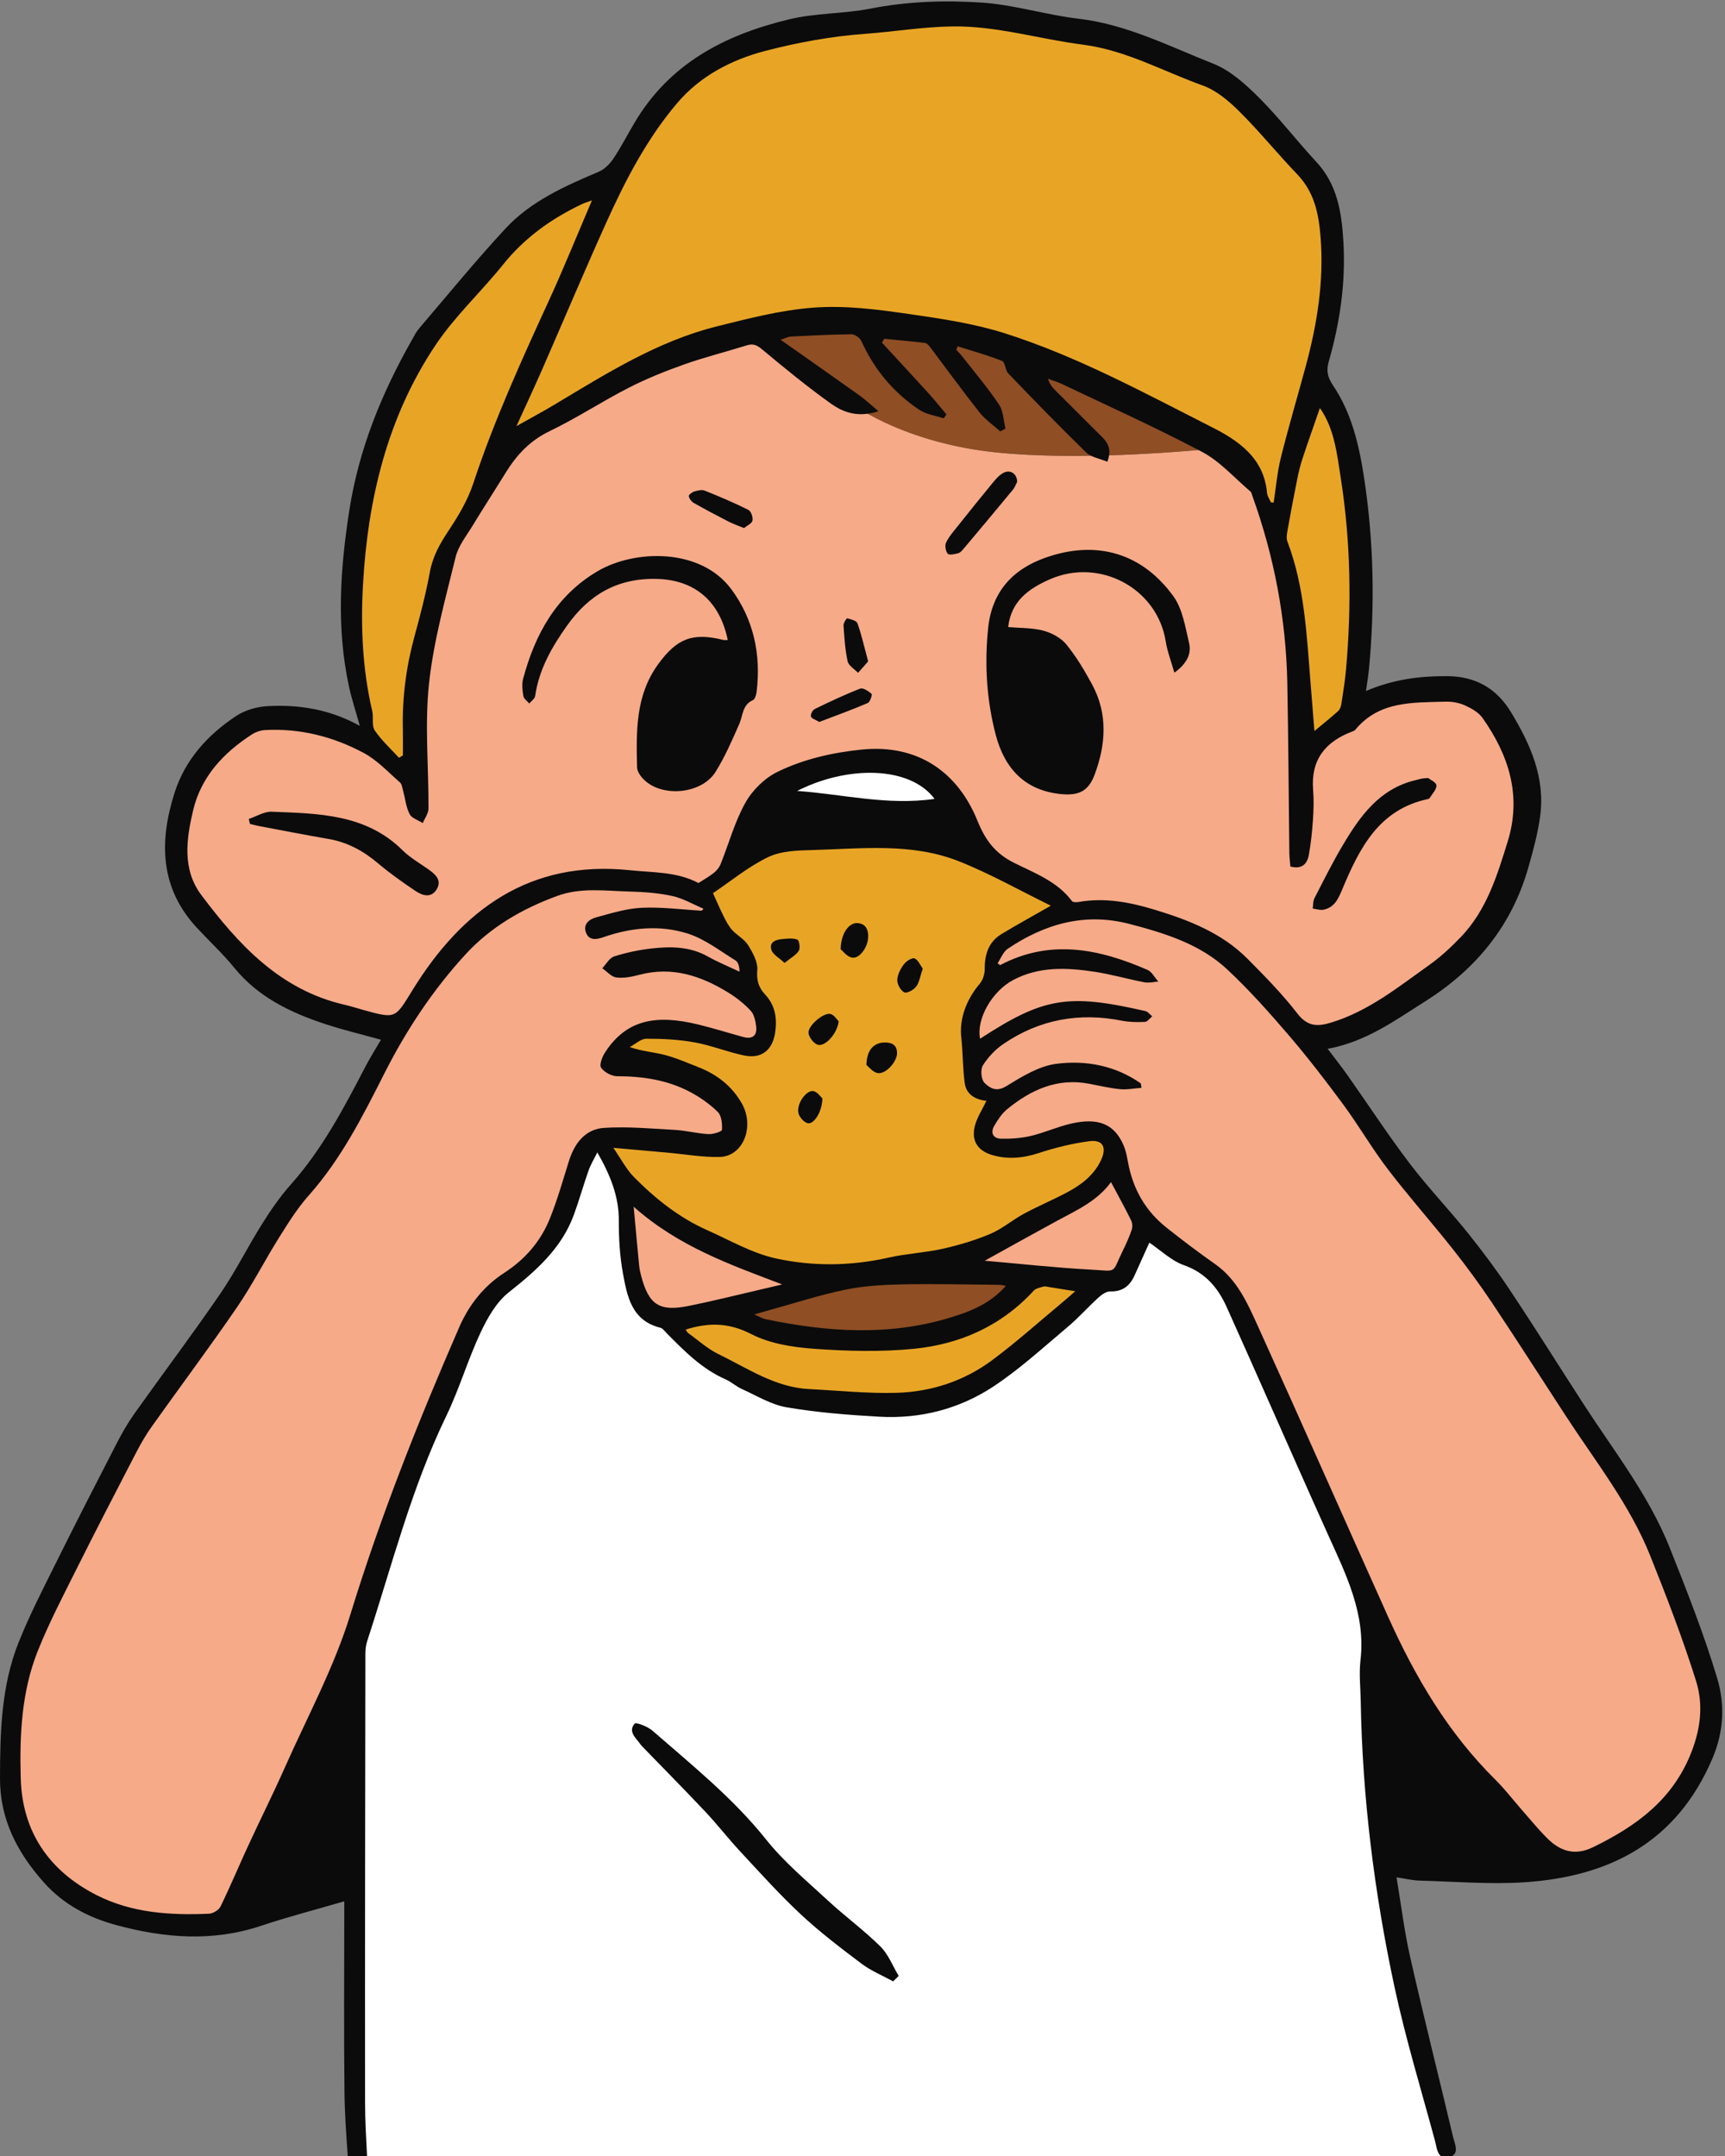
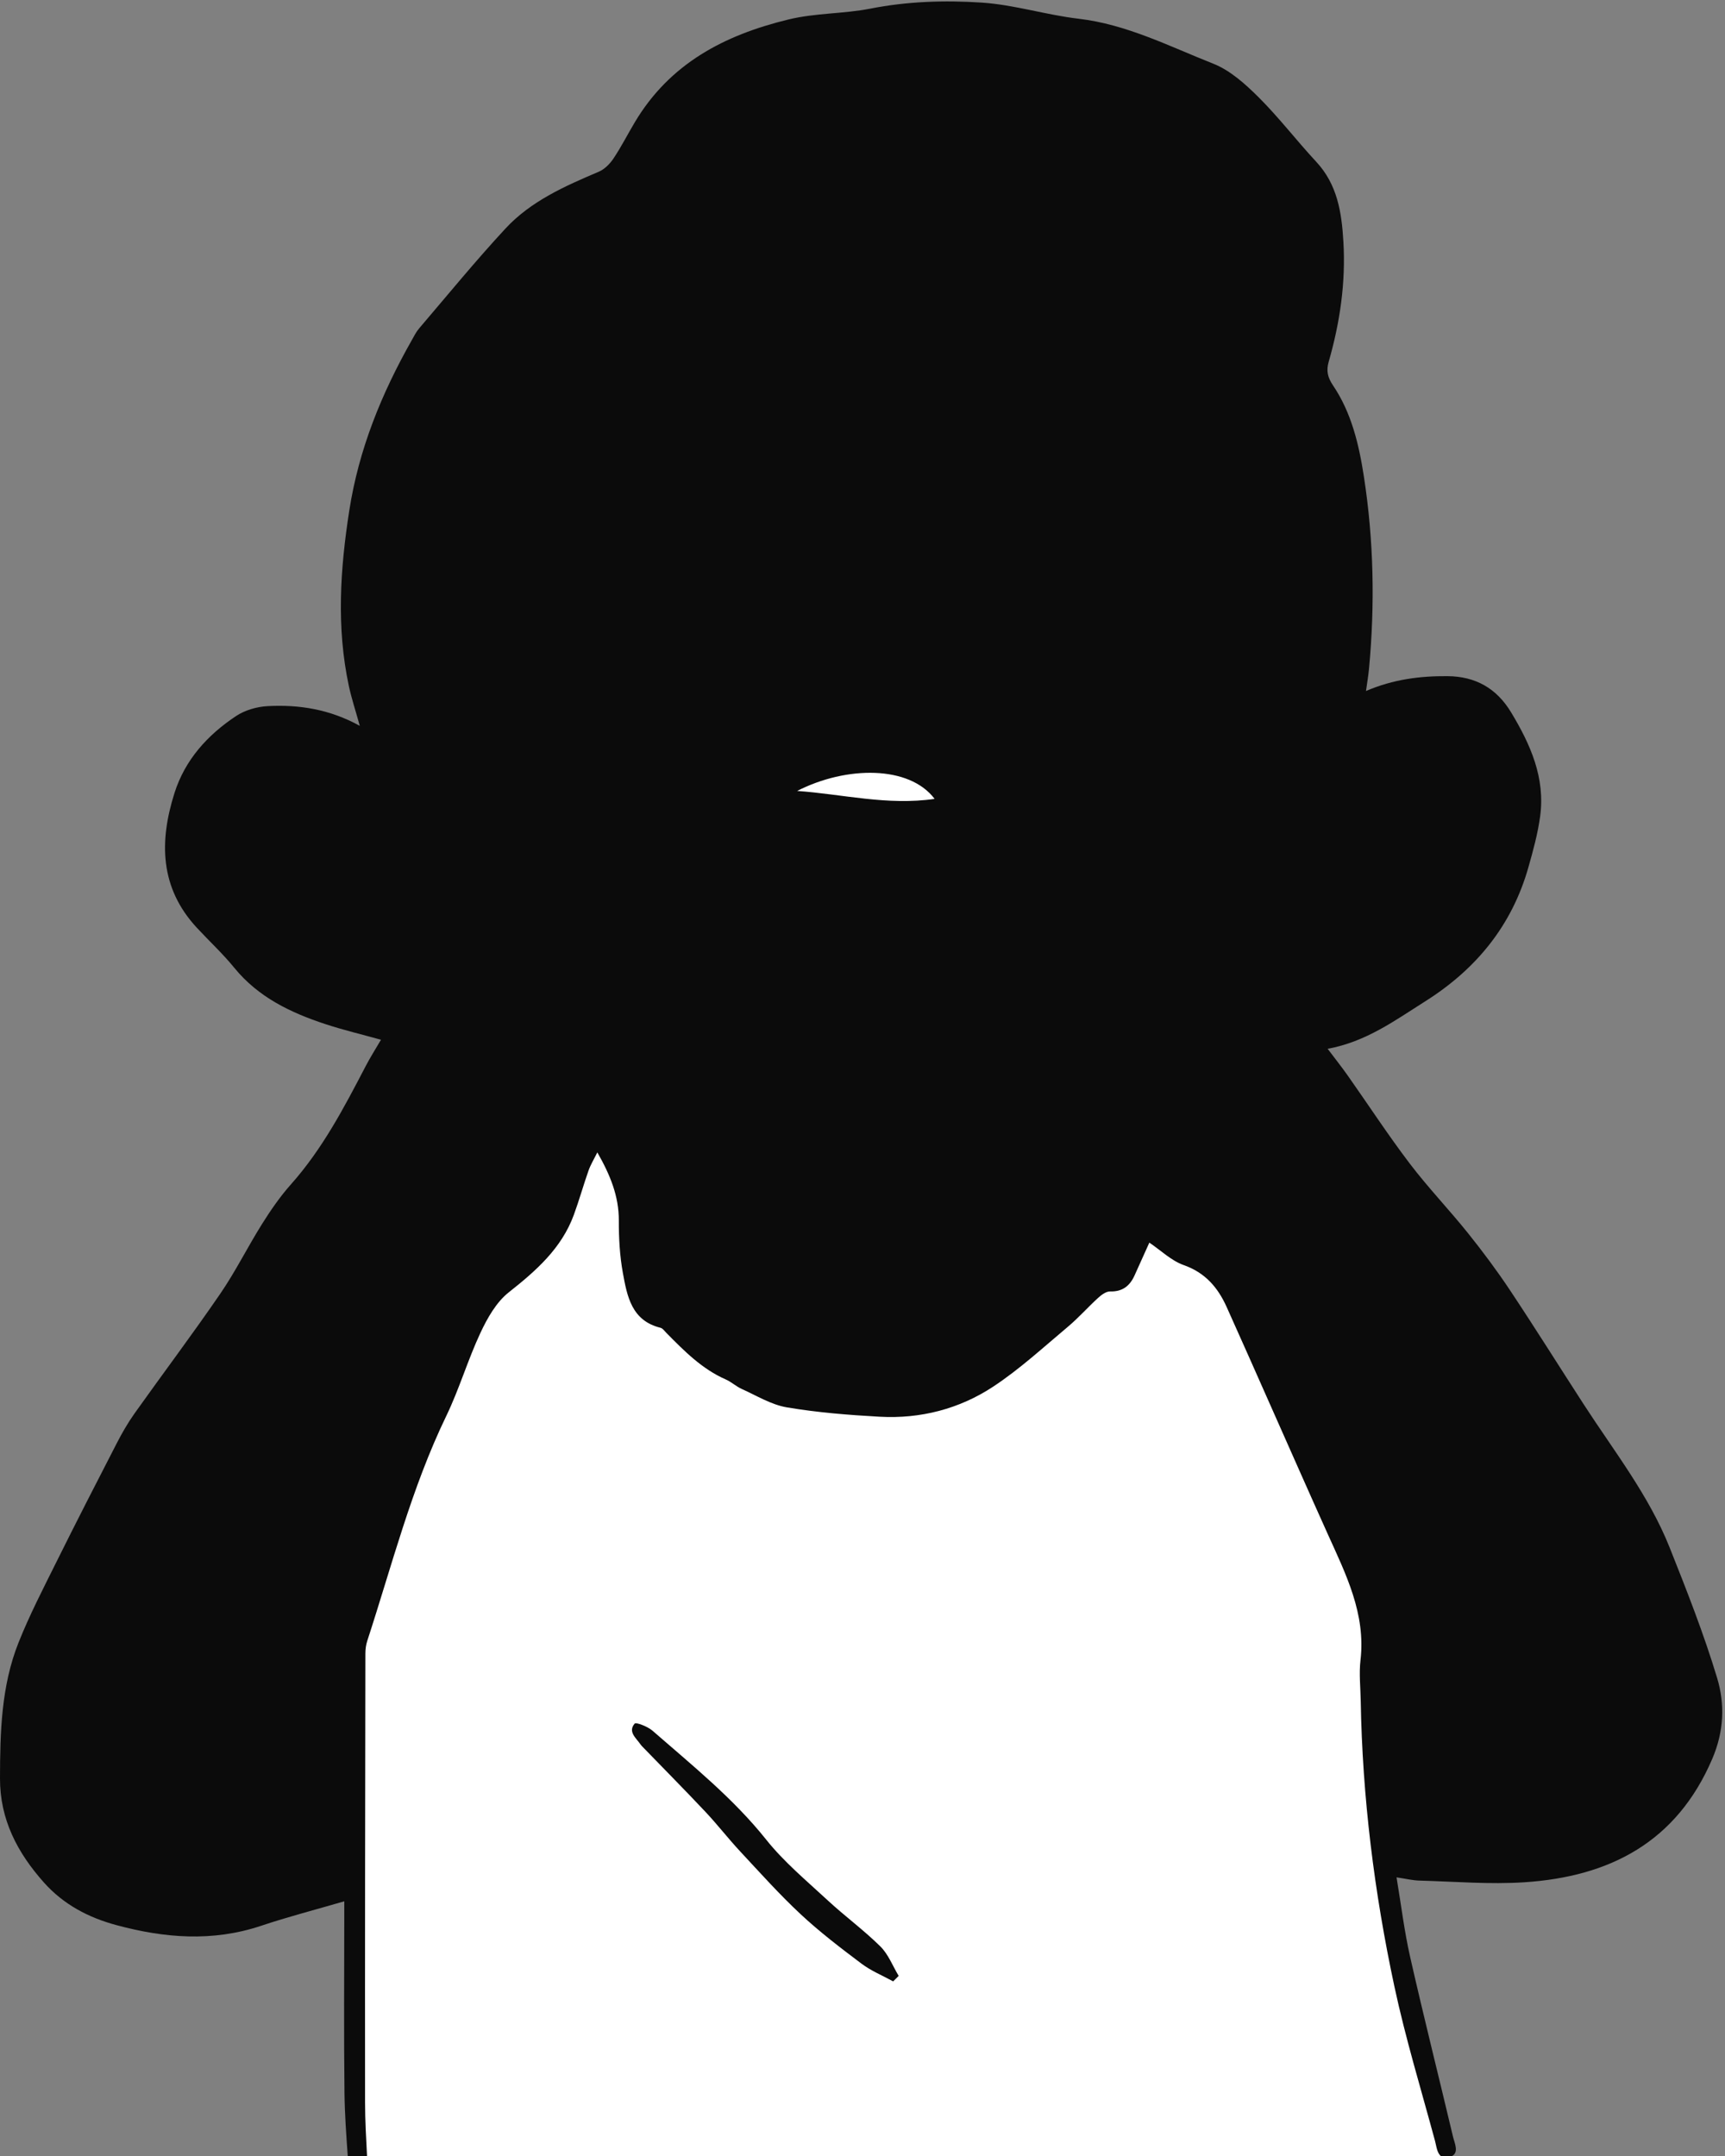
<svg xmlns="http://www.w3.org/2000/svg" height="597.5" preserveAspectRatio="xMidYMid meet" version="1.0" viewBox="-0.0 -0.4 478.0 597.5" width="478.0" zoomAndPan="magnify">
  <rect x="-0.0" y="-0.4" width="478.0" height="597.5" fill="#808080" stroke="none" />
  <g id="change1_1">
    <path d="M475.82,464.629c-3.701-12.272-8.42-24.262-13.173-36.186c-5.768-14.472-15.417-26.702-23.8-39.655 c-6.8-10.508-13.439-21.122-20.37-31.542c-3.636-5.467-7.574-10.757-11.682-15.882c-5.259-6.56-11.107-12.658-16.187-19.346 c-6-7.9-11.432-16.23-17.15-24.346c-1.649-2.34-3.434-4.584-5.565-7.413c10.678-1.955,18.692-7.889,27.077-13.184 c14.108-8.907,23.979-20.988,28.556-37.135c1.318-4.648,2.609-9.361,3.252-14.132c1.436-10.651-2.668-19.86-8.023-28.749 c-4.076-6.766-9.935-10.01-17.661-10.072c-7.594-0.061-15.047,0.875-22.575,4.114c0.322-2.336,0.65-4.205,0.827-6.089 c1.681-17.829,1.325-35.632-1.406-53.32c-1.368-8.866-3.429-17.682-8.559-25.279c-1.498-2.218-1.911-4.071-1.199-6.55 c3.123-10.865,4.743-21.909,4.075-33.27c-0.478-8.127-1.656-15.845-7.536-22.169c-5.435-5.845-10.304-12.236-15.949-17.858 c-3.682-3.666-7.882-7.461-12.591-9.321c-12.185-4.812-23.971-10.891-37.336-12.456c-8.981-1.052-17.794-3.868-26.778-4.466 C261.788-0.361,251.42-0.028,241.123,2c-7.437,1.465-15.085,1.162-22.648,3.001c-17.852,4.341-32.894,12.245-42.573,28.489 c-1.989,3.339-3.757,6.82-5.912,10.045c-0.991,1.483-2.471,2.977-4.073,3.657c-9.399,3.991-18.792,8.141-25.834,15.732 c-8.293,8.939-16.015,18.409-23.942,27.685c-0.832,0.973-1.415,2.169-2.054,3.295c-8.365,14.758-14.648,30.172-17.294,47.142 c-2.538,16.275-3.597,32.394-0.142,48.595c0.746,3.5,1.885,6.916,3.051,11.119c-8.346-4.612-16.853-5.936-25.571-5.464 c-2.967,0.16-6.257,1.112-8.711,2.74c-7.91,5.245-14.156,12.123-17.08,21.366c-4.241,13.406-4.058,26.218,6.176,37.278 c3.449,3.727,7.205,7.197,10.403,11.125c6.653,8.168,15.621,12.448,25.265,15.621c4.992,1.642,10.122,2.862,15.384,4.326 c-1.442,2.473-2.945,4.826-4.229,7.292c-5.99,11.5-11.985,22.967-20.708,32.769c-2.991,3.362-5.591,7.128-7.99,10.948 c-4.005,6.376-7.36,13.181-11.609,19.38c-7.687,11.216-15.875,22.088-23.753,33.174c-1.867,2.627-3.484,5.46-4.963,8.328 c-5.641,10.941-11.254,21.897-16.728,32.921c-3.645,7.34-7.426,14.65-10.452,22.25C0.333,466.871,0.026,479.67,0,492.469 c-0.023,11.367,4.813,20.569,12.145,28.809c5.445,6.119,12.325,9.734,20.09,11.833c13.348,3.609,26.68,4.689,40.126,0.189 c7.438-2.489,15.052-4.453,23.041-6.787c0,1.417,0,2.462,0,3.508c-0.002,16.535-0.142,33.073,0.055,49.605 c0.07,5.854,0.488,11.706,0.911,17.555h5.346h297.631h2.886c2.153-1.056,0.827-3.62,0.393-5.454 c-3.927-16.585-8.09-33.115-11.861-49.735c-1.634-7.201-2.515-14.573-3.78-22.114c2.532,0.372,4.429,0.847,6.338,0.898 c9.713,0.26,19.474,1.099,29.135,0.462c23.605-1.557,42.125-11.115,52.011-34.191C477.727,479.436,478.012,471.895,475.82,464.629z" fill="#0b0b0b" />
  </g>
  <g id="change2_1">
-     <path d="M150.168,102.147c5.926-13.54,11.661-27.165,17.732-40.64c5.335-11.841,11.328-23.422,19.765-33.356 c6.354-7.482,14.975-12,24.451-14.459c9.055-2.35,18.189-4.027,27.634-4.719c8.017-0.588,16.002-1.933,24.109-2.052 c12.332-0.18,24.085,3.507,36.147,5.045c11.932,1.522,22.265,7.381,33.282,11.335c3.785,1.359,7.245,4.313,10.173,7.223 c5.582,5.547,10.551,11.705,16.007,17.386c4.762,4.957,5.96,10.972,6.468,17.482c0.956,12.25-0.972,24.114-4.156,35.853 c-2.284,8.421-4.765,16.791-6.87,25.255c-1.006,4.044-1.344,8.255-1.984,12.39c-0.251-0.021-0.503-0.043-0.754-0.064 c-0.372-0.879-0.997-1.735-1.076-2.639c-0.841-9.617-7.863-14.447-15.225-18.175c-18.778-9.508-37.339-19.667-57.485-26.059 c-8.464-2.686-17.421-4.02-26.251-5.292c-8.943-1.288-17.898-2.515-27.079-1.778c-9.023,0.725-17.604,2.975-26.309,5.139 c-16.674,4.146-30.862,13.201-45.308,21.838c-3.134,1.873-6.359,3.594-10.323,5.825C145.682,112.041,147.99,107.122,150.168,102.147 z M175.636,325.769c-2.062-2.09-3.449-4.848-5.675-8.068c5.57,0.496,10.307,0.915,15.043,1.339c4.812,0.43,9.635,1.303,14.434,1.19 c6.45-0.151,9.772-8.362,6.135-14.804c-2.696-4.775-6.835-8.027-11.923-10.029c-3.113-1.225-6.204-2.592-9.426-3.432 c-3.063-0.799-6.283-0.995-9.715-2.191c1.536-0.812,3.07-2.301,4.608-2.306c4.458-0.015,8.982,0.218,13.362,1.01 c4.646,0.84,9.106,2.673,13.738,3.631c4.857,1.004,7.878-1.534,8.59-6.413c0.578-3.958-0.003-7.503-2.827-10.536 c-1.734-1.862-2.383-3.852-2.133-6.668c0.201-2.255-1.252-4.878-2.554-6.975c-1.038-1.673-3.077-2.691-4.442-4.207 c-0.985-1.093-1.683-2.481-2.349-3.817c-1.091-2.187-2.051-4.439-2.932-6.367c4.95-3.323,9.803-7.369,15.328-10.011 c3.609-1.726,8.18-1.823,12.339-1.941c13.572-0.382,27.391-2.052,40.41,3.092c8.656,3.42,16.824,8.072,25.538,12.332 c-5.09,2.914-9.423,5.29-13.648,7.846c-3.608,2.183-4.695,5.641-4.674,9.712c0.007,1.352-0.477,3.002-1.332,4.011 c-3.696,4.36-5.742,9.683-5.161,14.954c0.466,4.227,0.384,8.472,0.956,12.652c0.428,3.131,2.922,4.583,6.021,4.904 c-1.146,2.348-2.383,4.268-3.046,6.37c-1.333,4.225,0.262,7.305,4.46,8.595c4.344,1.335,8.633,0.955,13.021-0.475 c4.573-1.49,9.316-2.683,14.076-3.299c3.832-0.496,4.869,1.781,3.231,5.25c-2.013,4.264-5.513,6.86-9.457,8.956 c-3.908,2.077-8.009,3.794-11.902,5.897c-3.188,1.722-6.023,4.187-9.327,5.584c-4.231,1.789-8.712,3.121-13.202,4.127 c-4.935,1.106-10.067,1.332-14.999,2.448c-10.413,2.356-20.947,2.469-31.188,0.23c-6.604-1.444-12.76-5.037-19.041-7.835 C188.173,337.048,181.578,331.792,175.636,325.769z M248.637,271.202c-0.033,1.182,0.931,2.911,1.945,3.424 c0.693,0.351,2.621-0.688,3.3-1.615c0.901-1.231,1.124-2.958,1.806-4.966c-0.672-0.914-1.249-2.431-2.266-2.832 c-0.699-0.276-2.326,0.762-2.97,1.633C249.529,268.097,248.679,269.717,248.637,271.202z M240.093,294.747 c0.637,0.497,1.702,1.928,3.021,2.221c2.26,0.503,5.587-3.193,5.465-5.674c-0.109-2.216-1.538-2.82-3.509-2.786 C242.151,288.559,240.137,290.602,240.093,294.747z M232.949,262.666c0.636,0.512,1.699,1.992,3.032,2.299 c2.186,0.504,4.679-2.986,4.603-6.036c-0.048-1.943-0.845-3.374-3.004-3.506C235.245,255.281,233.003,258.287,232.949,262.666z M224.041,285.891c0.133,1.203,1.421,2.878,2.544,3.241c1.996,0.644,5.416-3.007,5.815-6.494c-0.485-0.464-1.237-1.774-2.258-2.036 C228.25,280.117,223.817,283.869,224.041,285.891z M221.199,307.871c0.156,1.13,1.428,2.642,2.508,2.985 c1.749,0.555,4.13-3.101,4.176-6.872c-0.507-0.445-1.325-1.702-2.398-1.983C223.624,301.514,220.825,305.162,221.199,307.871z M217.398,266.468c1.733-1.411,3.191-2.174,3.951-3.378c0.456-0.721,0.12-2.88-0.385-3.082c-1.2-0.481-2.722-0.291-4.096-0.172 c-1.813,0.157-3.809,0.757-3.108,3.015C214.161,264.141,215.876,265.024,217.398,266.468z M103.835,202.014 c1.875,2.776,4.439,5.087,6.721,7.589c0.36-0.22,0.719-0.439,1.079-0.659c0-2.435,0.045-4.872-0.008-7.306 c-0.189-8.697,0.916-17.212,3.207-25.612c1.617-5.926,3.177-11.89,4.288-17.924c0.791-4.297,2.742-7.776,5.11-11.339 c2.722-4.096,5.349-8.473,6.88-13.104c5.775-17.465,13.362-34.142,21.014-50.817c4.07-8.868,7.721-17.929,11.908-27.712 c-1.56,0.573-2.146,0.738-2.689,0.995c-8.498,4.025-15.947,9.326-21.914,16.762c-6.075,7.572-13.342,14.29-18.71,22.305 c-13.38,19.979-18.797,42.686-20.134,66.411c-0.662,11.758-0.143,23.518,2.568,35.082 C103.567,198.436,102.942,200.693,103.835,202.014z M289.159,356.152c-0.951,0.266-2.114,0.483-2.725,1.147 c-8.984,9.785-20.438,14.855-33.311,16.109c-9.068,0.883-18.326,0.643-27.434-0.005c-5.939-0.423-12.313-1.406-17.494-4.076 c-6.177-3.184-11.773-3.277-18.183-1.259c0.277,0.419,0.393,0.757,0.63,0.927c2.784,1.996,5.382,4.385,8.422,5.863 c8.094,3.935,15.713,9.23,25.149,9.703c8.079,0.405,16.173,1.267,24.236,1.036c9.656-0.277,18.765-3.29,26.561-9.103 c6.738-5.024,13.013-10.67,19.485-16.049c1.004-0.834,1.971-1.712,3.45-3.002c-2.949-0.47-5.067-0.812-7.187-1.141 C290.225,356.218,289.641,356.017,289.159,356.152z M360.931,126.672c-0.606,1.83-1.063,3.719-1.444,5.61 c-0.957,4.755-1.861,9.521-2.715,14.296c-0.181,1.012-0.373,2.198-0.029,3.101c4.802,12.623,5.335,25.932,6.414,39.155 c0.347,4.254,0.683,8.509,1.072,13.354c2.508-2.089,4.593-3.742,6.563-5.523c0.499-0.452,0.795-1.285,0.903-1.986 c0.494-3.198,1.013-6.4,1.297-9.621c1.562-17.706,1.285-35.402-1.465-52.958c-1.048-6.689-1.758-13.687-5.781-19.416 C364.127,117.365,362.477,122.001,360.931,126.672z" fill="#e8a525" />
-   </g>
+     </g>
  <g id="change3_1">
    <path d="M397.644,592.917c-3.85-14.27-8.185-28.441-11.273-42.878c-5.566-26.021-8.856-52.382-9.312-79.04 c-0.065-3.78-0.495-7.607-0.063-11.332c1.49-12.852-4.043-23.768-9.056-34.884c-5.279-11.705-10.448-23.46-15.665-35.193 c-4.122-9.271-8.207-18.559-12.381-27.807c-2.432-5.388-5.929-9.481-11.89-11.583c-3.422-1.207-6.273-4.034-9.519-6.224 c-1.35,2.994-2.718,6.015-4.075,9.042c-1.314,2.932-3.336,4.58-6.785,4.488c-1.098-0.029-2.397,0.929-3.31,1.759 c-2.869,2.608-5.446,5.552-8.412,8.037c-6.778,5.681-13.34,11.743-20.691,16.586c-9.381,6.181-20.139,8.959-31.448,8.336 c-8.608-0.474-17.253-1.164-25.739-2.598c-4.325-0.731-8.367-3.249-12.477-5.092c-1.563-0.701-2.879-1.957-4.446-2.644 c-6.592-2.893-11.501-7.888-16.43-12.878c-0.519-0.525-1.026-1.284-1.66-1.44c-8.002-1.974-9.234-8.733-10.414-15.193 c-0.868-4.755-1.135-9.676-1.121-14.521c0.02-6.739-2.361-12.597-5.955-18.892c-0.936,1.903-1.859,3.397-2.43,5.015 c-1.434,4.065-2.59,8.23-4.072,12.276c-3.417,9.333-10.461,15.501-18.044,21.499c-3.444,2.724-5.924,7.118-7.845,11.22 c-3.52,7.517-5.866,15.591-9.476,23.059c-9.647,19.958-15.043,41.365-21.878,62.284c-0.361,1.105-0.523,2.323-0.525,3.49 c-0.063,41.494-0.134,82.989-0.092,124.483c0.005,4.963,0.297,9.926,0.551,14.889h297.632 C398.201,596.352,398.029,594.344,397.644,592.917z M247.495,548.707c-2.936-1.611-6.109-2.907-8.758-4.899 c-5.781-4.348-11.566-8.76-16.847-13.685c-5.895-5.495-11.292-11.532-16.792-17.44c-3.305-3.55-6.28-7.408-9.602-10.941 c-5.696-6.056-11.548-11.965-17.333-17.937c-0.225-0.233-0.467-0.459-0.646-0.726c-1.215-1.804-3.602-3.517-1.659-5.808 c0.385-0.455,3.641,0.821,4.974,1.985c10.961,9.574,22.32,18.674,31.506,30.2c4.927,6.182,11.153,11.358,16.994,16.771 c4.748,4.4,10.018,8.251,14.615,12.792c2.218,2.192,3.418,5.413,5.079,8.169C248.516,547.695,248.006,548.201,247.495,548.707z M220.893,218.796c13.673-6.982,31.088-7.089,38.086,2.199C245.932,222.908,233.475,219.682,220.893,218.796z" fill="#fff" />
  </g>
  <g id="change4_1">
-     <path d="M250.011,355.542c8.963-0.183,17.934,0.049,26.901,0.123c0.497,0.004,0.994,0.15,1.821,0.283 c-4.4,5.03-10.074,7.203-15.78,8.911c-16.892,5.057-33.916,3.871-50.906,0.312c-0.771-0.162-1.482-0.618-3.047-1.294 c2-0.574,3.189-0.926,4.384-1.255c6.951-1.912,13.833-4.16,20.878-5.611C239.4,355.953,244.747,355.649,250.011,355.542z M294.322,106.046c-1.258-0.6-2.616-0.988-3.928-1.475c0.477,1.523,1.232,2.418,2.056,3.243c4.275,4.283,8.562,8.553,12.855,12.818 c1.372,1.363,2.395,2.83,2.022,5.157c10.297-0.306,19.416-1,24.765-1.473C319.726,117.805,306.947,112.068,294.322,106.046z M302.325,125.902c-0.5-0.249-0.961-0.534-1.34-0.903c-7.344-7.145-14.474-14.511-21.578-21.898c-0.87-0.905-0.847-3.12-1.737-3.475 c-3.999-1.594-8.178-2.736-12.292-4.041c-0.133,0.307-0.265,0.615-0.397,0.922c0.69,0.789,1.42,1.546,2.063,2.371 c3.314,4.256,6.821,8.385,9.8,12.866c1.199,1.804,1.222,4.391,1.78,6.621c-0.481,0.265-0.962,0.531-1.443,0.796 c-1.94-1.747-4.169-3.267-5.767-5.285c-4.689-5.923-9.12-12.05-13.678-18.078c-0.362-0.479-0.893-1.093-1.405-1.155 c-3.759-0.454-7.532-0.784-11.301-1.153c-0.214,0.356-0.428,0.711-0.642,1.067c4.285,4.649,8.593,9.277,12.842,13.958 c1.744,1.922,3.362,3.958,5.037,5.943c-0.256,0.362-0.512,0.725-0.769,1.087c-2.271-0.767-4.835-1.095-6.76-2.379 c-7.16-4.776-12.496-11.187-16.067-19.079c-0.397-0.877-1.798-1.855-2.725-1.847c-5.612,0.051-11.222,0.357-16.83,0.632 c-0.651,0.032-1.286,0.392-2.812,0.885c7.67,5.403,14.719,10.328,21.717,15.327c1.739,1.243,3.308,2.724,5.406,4.471 c-1.056,0.364-2.048,0.569-3.008,0.701c6.182,3.441,15.269,7.318,27.552,9.581C277.958,125.677,290.594,126.087,302.325,125.902z" fill="#8f4e24" />
-   </g>
+     </g>
  <g id="change5_1">
-     <path d="M167.429,312.172c-5.242,0.329-8.218,4.238-9.77,9.166c-1.684,5.347-3.196,10.772-5.289,15.959 c-2.55,6.322-6.81,11.273-12.678,15.076c-5.601,3.629-9.734,8.822-12.436,15.031c-11.332,26.043-21.798,52.361-30.154,79.589 c-4.496,14.649-11.943,28.402-18.195,42.499c-3.191,7.194-6.723,14.237-10.023,21.384c-2.621,5.675-5.033,11.448-7.767,17.067 c-0.477,0.981-2.065,1.96-3.182,2.01c-10.783,0.477-21.521-0.203-31.288-5.209C13.654,518.08,6.18,507.327,5.751,492.52 c-0.348-12.014,0.198-24.094,4.733-35.424c3.079-7.694,6.932-15.09,10.645-22.516c5.456-10.913,11.064-21.75,16.681-32.581 c1.287-2.483,2.724-4.917,4.343-7.194c7.82-10.996,15.907-21.807,23.531-32.936c4.253-6.208,7.681-12.976,11.684-19.364 c2.516-4.015,5.068-8.095,8.197-11.619c8.942-10.071,14.927-21.891,20.923-33.757c6.059-11.992,13.441-23.163,22.524-33.054 c6.976-7.597,15.792-12.685,25.477-16.211c6.509-2.37,13.254-1.359,19.912-1.188c3.982,0.103,8.026,0.39,11.901,1.239 c2.997,0.656,5.774,2.312,8.649,3.524c-0.168,0.183-0.336,0.366-0.504,0.549c-5.553-0.316-11.127-1.066-16.654-0.808 c-4.226,0.198-8.43,1.529-12.567,2.64c-1.926,0.517-3.752,1.876-2.828,4.285c0.873,2.275,3.014,1.843,4.758,1.235 c7.771-2.709,15.789-3.481,23.55-0.972c4.68,1.513,8.814,4.77,13.1,7.396c0.771,0.473,1.087,1.688,1.125,3.13 c-2.958-1.405-6.002-2.654-8.853-4.249c-4.903-2.743-10.165-2.787-15.45-2.199c-3.526,0.392-7.061,1.139-10.44,2.206 c-1.315,0.415-2.215,2.146-3.303,3.278c1.296,0.898,2.52,2.387,3.906,2.557c2.071,0.254,4.316-0.191,6.38-0.74 c9.044-2.404,17.055,0.267,24.624,4.919c2.261,1.389,4.417,3.094,6.216,5.032c0.97,1.045,1.345,2.857,1.522,4.378 c0.3,2.575-1.079,3.593-3.588,2.906c-4.156-1.139-8.273-2.438-12.458-3.455c-11.629-2.827-19.841-1.435-25.799,7.684 c-0.802,1.228-1.676,3.45-1.122,4.278c0.84,1.257,2.903,2.364,4.448,2.367c7.033,0.015,13.826,1.013,20.074,4.292 c2.815,1.477,5.529,3.37,7.789,5.584c1.067,1.045,1.288,3.315,1.179,4.983c-0.033,0.503-2.487,1.26-3.791,1.186 c-3.104-0.177-6.171-0.993-9.275-1.168C180.474,312.363,173.914,311.765,167.429,312.172z M457.301,430.801 c-5.663-14.163-15.139-26.11-23.389-38.76c-6.837-10.484-13.563-21.041-20.511-31.45c-3.407-5.104-7.058-10.064-10.867-14.877 c-5.882-7.433-12.19-14.533-17.945-22.059c-4.385-5.734-8.014-12.041-12.3-17.857c-4.86-6.595-9.871-13.104-15.199-19.323 c-5.404-6.308-10.961-12.552-17.021-18.214c-7.545-7.05-17.276-10.037-27.046-12.595c-12.353-3.234-23.498-0.055-33.778,6.871 c-1.265,0.853-1.892,2.654-2.814,4.015c0.237,0.172,0.474,0.345,0.71,0.517c13.881-7.333,27.444-4.515,40.84,1.326 c1.233,0.538,2.004,2.134,2.99,3.238c-1.277,0.083-2.605,0.435-3.82,0.201c-4.658-0.896-9.241-2.233-13.923-2.936 c-7.643-1.147-15.274-1.523-22.476,2.301c-5.855,3.109-10.261,10.78-9.17,16.27c17.567-11.444,24.342-12.593,45.803-7.664 c0.355,0.081,0.673,0.319,0.982,0.599s0.608,0.601,0.925,0.849l0,0c-0.167,0.136-0.334,0.298-0.5,0.466 c-0.498,0.504-0.993,1.057-1.513,1.081c-2.136,0.097-4.338,0.084-6.426-0.331c-11.82-2.351-22.796-0.348-32.757,6.409 c-2.256,1.531-4.301,3.679-5.737,5.983c-0.719,1.153-0.474,3.94,0.451,4.842c1.365,1.329,3.175,2.645,5.924,0.971 c4.351-2.65,9.095-5.624,13.957-6.251c8.17-1.054,16.364,0.453,23.44,5.435c0.059,0.405,0.117,0.811,0.175,1.216 c-1.98,0.146-3.985,0.563-5.933,0.375c-2.885-0.278-5.731-0.971-8.59-1.51c-8.813-1.663-16.114,1.668-22.695,7.054 c-1.458,1.194-2.576,2.908-3.551,4.56c-1.165,1.974-0.365,3.578,1.885,3.622c2.755,0.054,5.593-0.148,8.266-0.781 c3.767-0.893,7.357-2.543,11.128-3.406c7.615-1.743,12.004,0.158,14.534,6.024c0.631,1.464,0.932,3.095,1.222,4.678 c1.336,7.31,4.761,13.418,10.575,18.048c4.423,3.522,8.94,6.941,13.567,10.189c6.185,4.34,9.03,10.983,11.951,17.416 c12.137,26.732,23.973,53.6,36.009,80.378c7.484,16.651,16.647,32.217,29.779,45.176c2.453,2.421,4.553,5.199,6.833,7.797 c2.42,2.758,4.744,5.611,7.319,8.217c3.622,3.666,7.671,5.121,12.806,2.623c11.949-5.813,22.066-13.101,27.235-26.232 c2.662-6.762,3.363-13.396,1.332-19.864C466.299,453.721,461.866,442.217,457.301,430.801z M209.925,357.166 c2.376-0.548,4.748-1.115,6.828-1.604c-14.244-5.436-28.721-10.46-41.164-21.546c0.558,6.045,1.018,11.183,1.52,16.316 c0.094,0.959,0.307,1.914,0.553,2.848c2.096,7.985,5.019,9.963,13.04,8.363C197.144,360.258,203.521,358.642,209.925,357.166z M307.859,327.201c-3.849,5.315-9.622,7.833-15.093,10.806c-6.66,3.619-13.274,7.321-19.9,10.982 c9.965,0.862,19.606,1.941,29.277,2.457c7.742,0.413,5.765,1.341,9.047-5.367c0.899-1.838,1.751-3.716,2.405-5.65 c0.264-0.781,0.203-1.89-0.161-2.627C311.729,334.352,309.867,330.979,307.859,327.201z M417.8,232.754 c-2.933,9.509-5.858,19.087-12.99,26.513c-2.68,2.791-5.556,5.487-8.701,7.722c-8.603,6.113-16.848,12.832-27.245,16 c-3.938,1.2-6.603,1.066-9.41-2.572c-4.142-5.367-8.947-10.256-13.738-15.081c-7.145-7.195-16.306-10.757-25.795-13.634 c-6.888-2.089-13.831-3.409-21.058-2.131c-0.59,0.104-1.556,0.102-1.817-0.247c-4.08-5.453-10.325-7.756-16.035-10.598 c-5.214-2.595-7.985-6.287-10.151-11.649c-5.498-13.615-16.647-21.325-32.12-19.739c-8.124,0.833-16.022,2.633-23.263,6.152 c-3.56,1.73-6.962,5.066-8.909,8.533c-2.975,5.295-4.595,11.347-6.88,17.042c-0.367,0.913-1.076,1.798-1.851,2.414 c-1.338,1.064-2.852,1.906-4.293,2.842c-5.922-3.164-12.545-2.878-18.933-3.548c-27.742-2.91-46.509,10.826-60.299,33.204 c-4.836,7.847-4.531,8.036-13.517,5.552c-1.769-0.489-3.517-1.068-5.305-1.478c-17.876-4.099-29.377-16.647-39.725-30.445 c-5.32-7.093-4.127-15.507-2.252-23.427c2.197-9.283,8.378-15.923,16.244-21.018c1.045-0.677,2.39-1.161,3.624-1.231 c9.742-0.544,18.944,1.8,27.427,6.347c3.721,1.994,6.75,5.306,9.996,8.131c0.551,0.48,0.673,1.505,0.89,2.306 c0.592,2.179,0.806,4.537,1.808,6.497c0.369,0.721,1.213,1.198,2.102,1.652c0.533,0.273,1.083,0.537,1.555,0.841l0,0 c0.275-0.671,0.667-1.341,0.991-2.012c0.324-0.671,0.581-1.342,0.584-2.014c0.057-11.531-1.075-23.171,0.139-34.566 c1.261-11.84,4.542-23.492,7.377-35.119c0.764-3.132,3.027-5.931,4.759-8.788c2.96-4.881,6.073-9.67,9.069-14.53 c3.052-4.953,6.74-8.961,12.224-11.592c7.482-3.59,14.464-8.21,21.861-11.997c4.96-2.54,10.183-4.64,15.442-6.502 c5.692-2.015,11.578-3.477,17.346-5.285c1.769-0.554,2.803-0.064,4.24,1.136c6.204,5.182,12.477,10.311,19.043,15.015 c2.828,2.027,6.107,3.366,10.184,2.805c6.182,3.441,15.269,7.318,27.552,9.581c9.989,1.84,22.625,2.25,34.356,2.065 c1.332,0.663,2.994,1.022,4.518,1.66c0.257-0.651,0.397-1.228,0.484-1.773c10.297-0.306,19.416-1,24.765-1.473 c0.332,0.175,0.671,0.337,1.002,0.513c5.008,2.659,8.994,7.25,13.418,10.993c0.288,0.244,0.361,0.757,0.504,1.156 c6.043,16.8,9.361,34.125,9.698,51.974c0.296,15.655,0.37,31.314,0.562,46.97c0.016,1.272,0.185,2.543,0.282,3.809 c3.102,0.848,4.642-0.625,5.108-3.162c0.584-3.175,0.92-6.409,1.142-9.633c0.193-2.798,0.288-5.634,0.059-8.423 c-0.684-8.335,3.366-13.373,10.838-16.185c0.298-0.112,0.644-0.242,0.835-0.474c6.627-8.042,15.956-7.528,24.986-7.801 c1.786-0.054,3.732,0.285,5.352,1.009c1.815,0.81,3.816,1.929,4.92,3.491C418.108,208.887,421.699,220.116,417.8,232.754z M118.812,240.6c-2.459-1.751-5.156-3.275-7.277-5.374c-10.193-10.09-23.305-10.154-36.234-10.669 c-2.093-0.083-4.244,1.299-6.368,2.004c0.108,0.455,0.217,0.91,0.325,1.365c0.795,0.195,1.583,0.427,2.386,0.578 c6.461,1.215,12.912,2.483,19.39,3.598c5.274,0.908,9.685,3.331,13.738,6.769c3.277,2.78,6.82,5.267,10.391,7.669 c1.972,1.326,4.432,2.026,5.915-0.613C122.433,243.516,120.682,241.932,118.812,240.6z M190.869,137.067 c0.102,0.69,0.693,1.526,1.32,1.883c3.185,1.811,6.43,3.518,9.688,5.194c1.236,0.635,2.564,1.089,4.293,1.809 c0.796-0.655,2.137-1.226,2.334-2.065c0.209-0.893-0.379-2.612-1.114-2.979c-3.939-1.967-8.005-3.692-12.095-5.332 c-0.804-0.323-1.947-0.054-2.852,0.216C191.811,135.98,190.817,136.71,190.869,137.067z M202.596,162.823 c-8.551-11.46-26.794-10.953-37.033-4.907c-11.46,6.767-17.285,17.439-20.607,29.797c-0.402,1.496-0.195,3.232,0.075,4.798 c0.131,0.759,1.059,1.38,1.627,2.063c0.566-0.692,1.528-1.327,1.636-2.084c1.058-7.396,4.656-13.637,8.865-19.555 c6.07-8.534,13.982-13.206,24.941-12.895c10.169,0.289,17.292,5.874,19.565,16.929c-0.575,0-0.897,0.063-1.184-0.009 c-8.638-2.164-12.951-0.373-18.107,6.723c-6.323,8.702-6.069,18.64-5.838,28.581c0.03,1.277,1.192,2.8,2.25,3.734 c5.279,4.662,15.752,3.486,19.47-2.451c2.617-4.178,4.609-8.774,6.599-13.307c1.036-2.359,0.817-5.291,3.789-6.617 c0.572-0.255,0.91-1.468,1.011-2.281C210.951,180.939,208.775,171.103,202.596,162.823z M233.742,172.955 c0.23,3.324,0.428,6.685,1.139,9.923c0.267,1.215,1.89,2.133,2.894,3.186c0.946-1.072,1.891-2.145,2.79-3.164 c-1.075-3.998-1.824-7.355-2.96-10.575c-0.259-0.734-1.829-1.099-2.865-1.37C234.575,170.911,233.696,172.28,233.742,172.955z M241.525,191.895c-0.864-0.759-2.377-1.762-3.172-1.453c-4.294,1.667-8.471,3.648-12.618,5.667c-0.58,0.282-1.172,1.471-1.022,2.05 c0.144,0.558,1.242,0.869,2.294,1.52c4.478-1.711,9.013-3.351,13.442-5.239C241.098,194.163,241.765,192.105,241.525,191.895z M280.657,135.343c0.596-0.723,0.912-1.678,1.195-2.215c-0.003-2.247-1.901-3.454-3.727-2.521c-1.1,0.562-2.037,1.578-2.845,2.557 c-3.365,4.075-6.67,8.199-9.961,12.335c-1.14,1.433-2.398,2.846-3.163,4.474c-0.388,0.826-0.127,2.38,0.462,3.091 c0.378,0.456,1.92,0.107,2.877-0.135c0.564-0.143,1.076-0.721,1.486-1.209C271.56,146.279,276.133,140.831,280.657,135.343z M329.497,177.82c-1.06-4.454-1.793-9.456-4.36-12.995c-8.515-11.737-21.037-15.78-35.511-10.647 c-9.125,3.236-14.759,9.508-15.8,19.404c-1.054,10.02-0.449,19.988,2.101,29.696c2.418,9.208,8.009,15.422,18.146,16.398 c4.788,0.461,7.515-0.796,9.209-5.293c3.158-8.384,3.771-16.877-0.641-25.058c-2.095-3.885-4.39-7.743-7.169-11.144 c-1.492-1.826-4.057-3.196-6.391-3.81c-3.108-0.818-6.463-0.701-9.712-0.985c0.824-7.184,5.621-10.631,11.547-13.241 c13.779-6.067,29.771,2.454,32.114,17.233c0.442,2.788,1.496,5.478,2.39,8.651C328.858,183.528,330.213,180.826,329.497,177.82z M398.037,217.265c-0.027-0.838-1.775-1.62-2.307-2.057c-1.148,0.11-1.477,0.11-1.792,0.178c-0.632,0.138-1.254,0.319-1.882,0.473 c-9.822,2.409-15.158,9.884-19.911,17.88c-2.851,4.798-5.348,9.808-7.904,14.775c-0.318,0.619-0.347,1.387-0.404,2.14 c-0.019,0.251-0.041,0.501-0.078,0.743c0.253,0.03,0.509,0.077,0.766,0.127c0.771,0.151,1.549,0.332,2.258,0.183 c3.179-0.667,4.171-3.306,5.296-5.977c4.695-11.152,10.052-21.747,23.451-24.65c0.207-0.045,0.492-0.104,0.584-0.253 C396.838,219.651,398.075,218.433,398.037,217.265z" fill="#f6aa88" />
-   </g>
+     </g>
</svg>